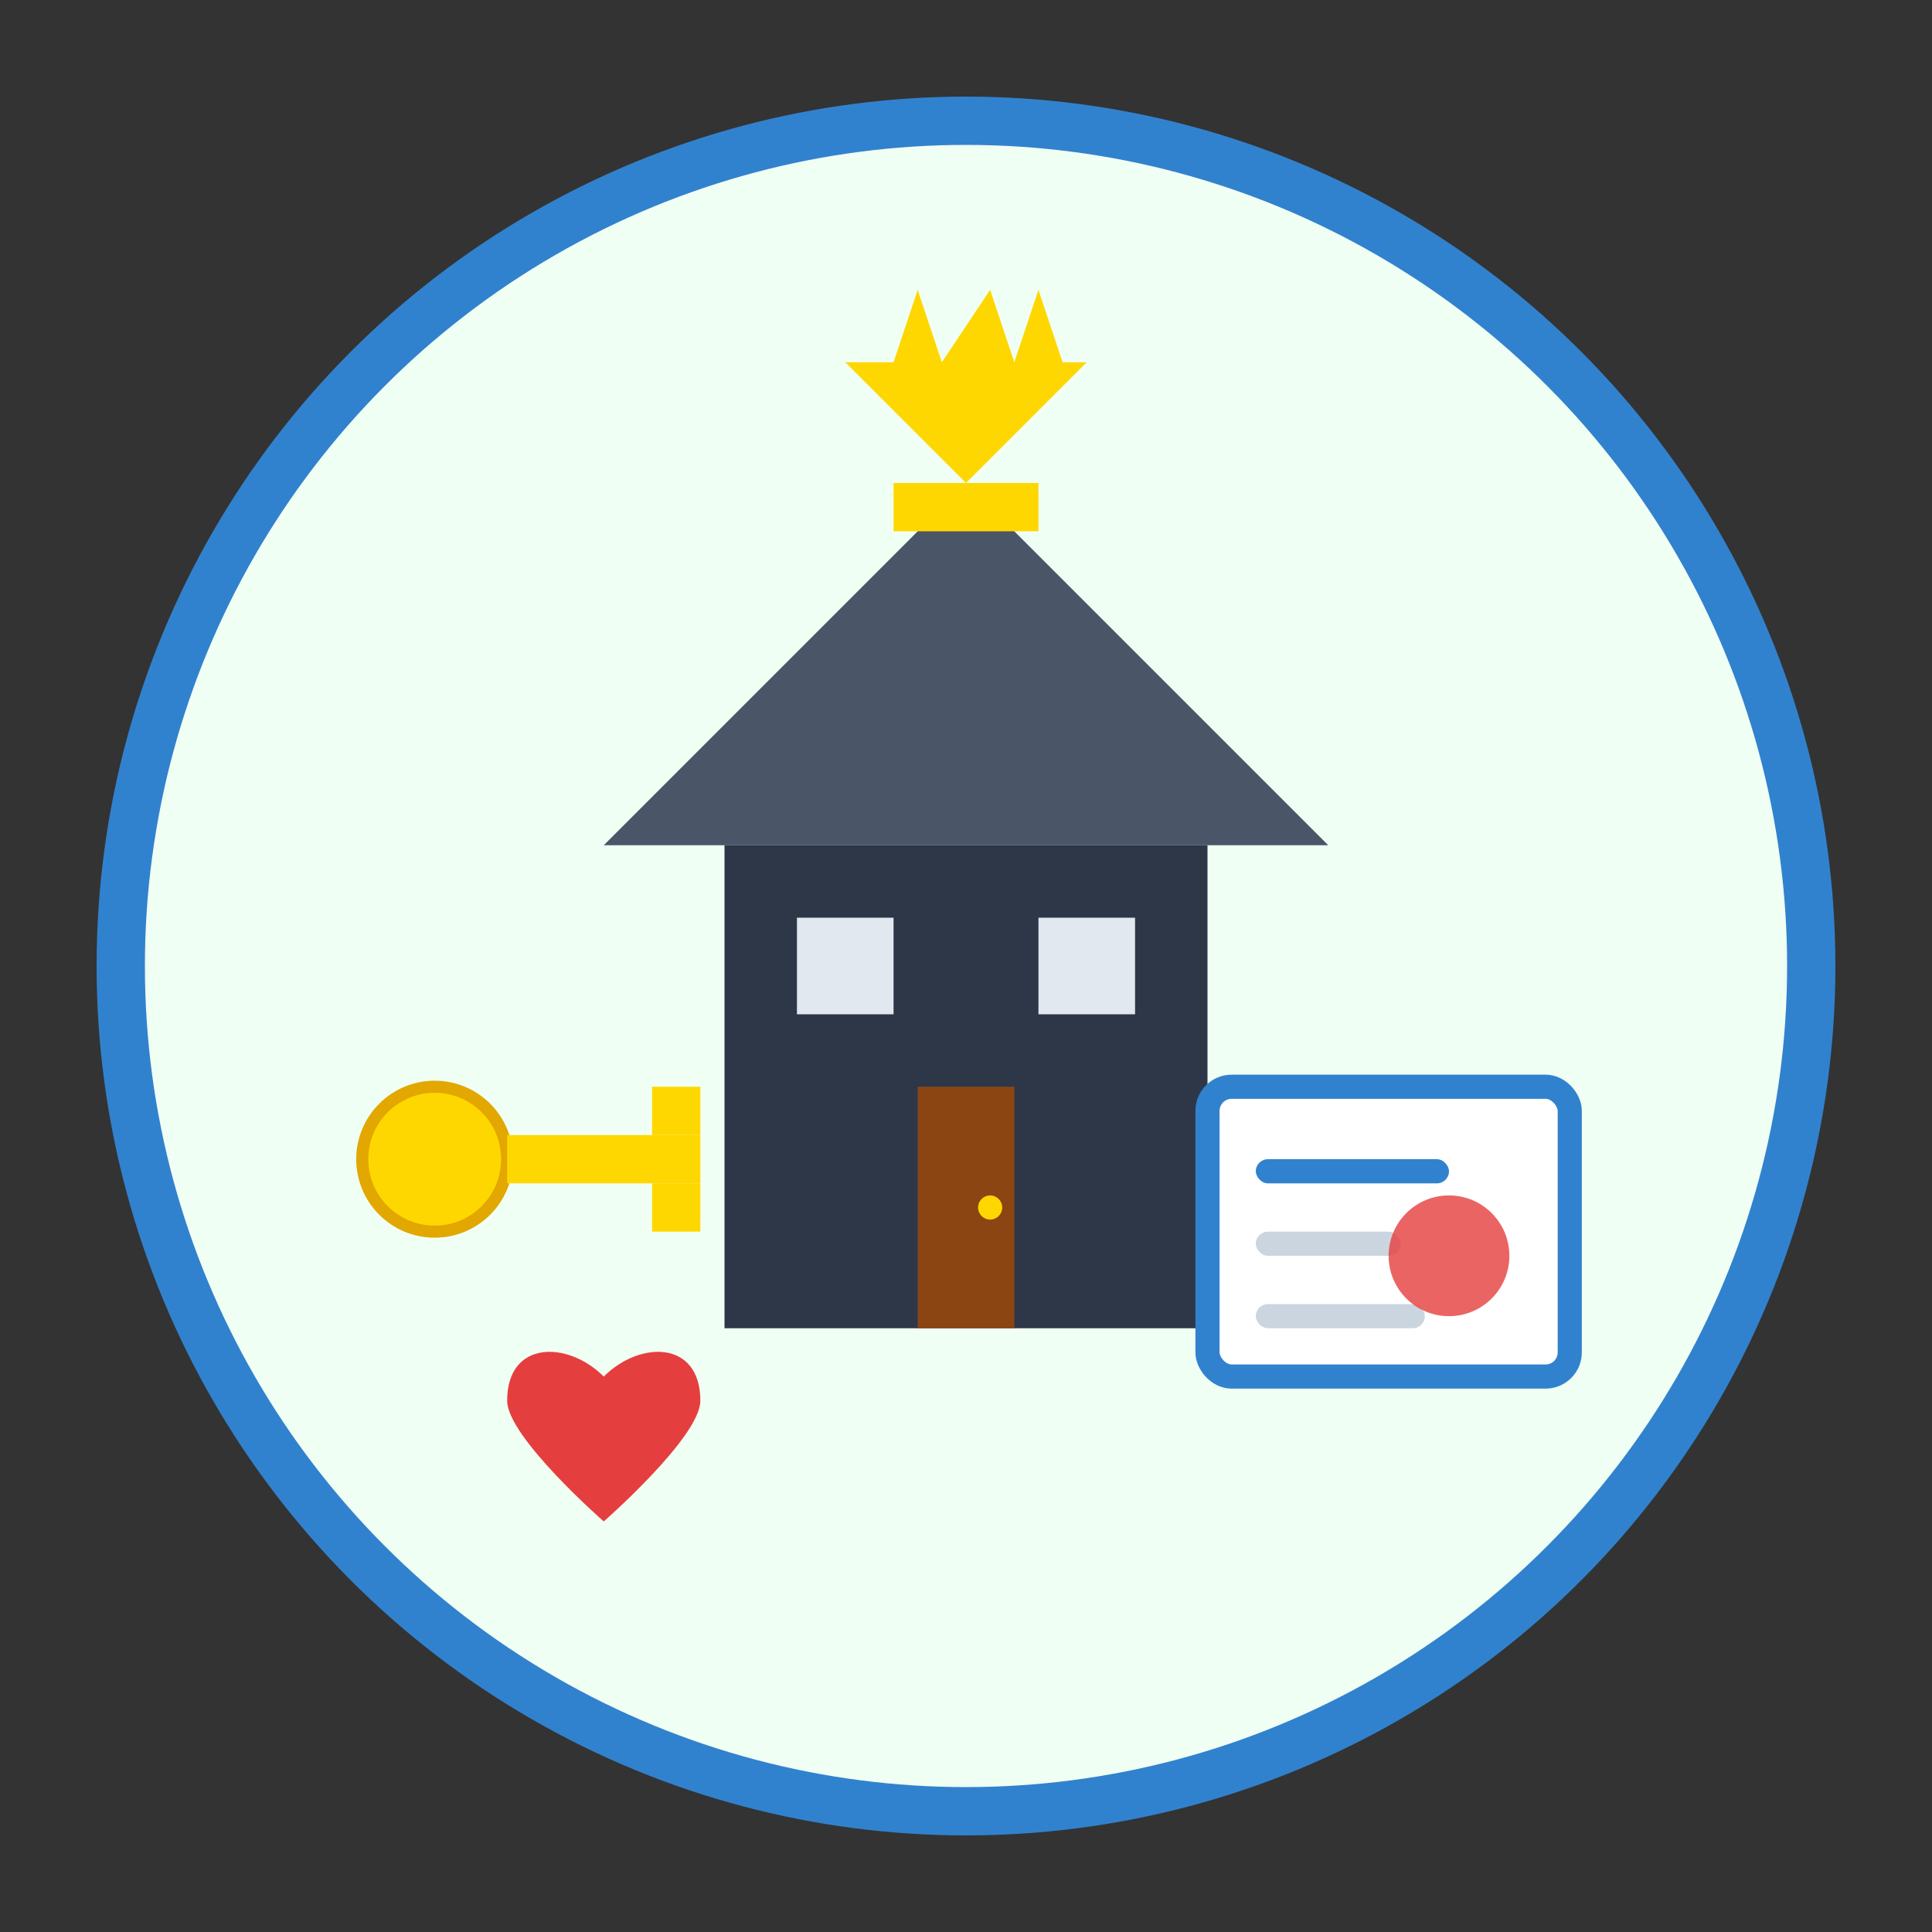
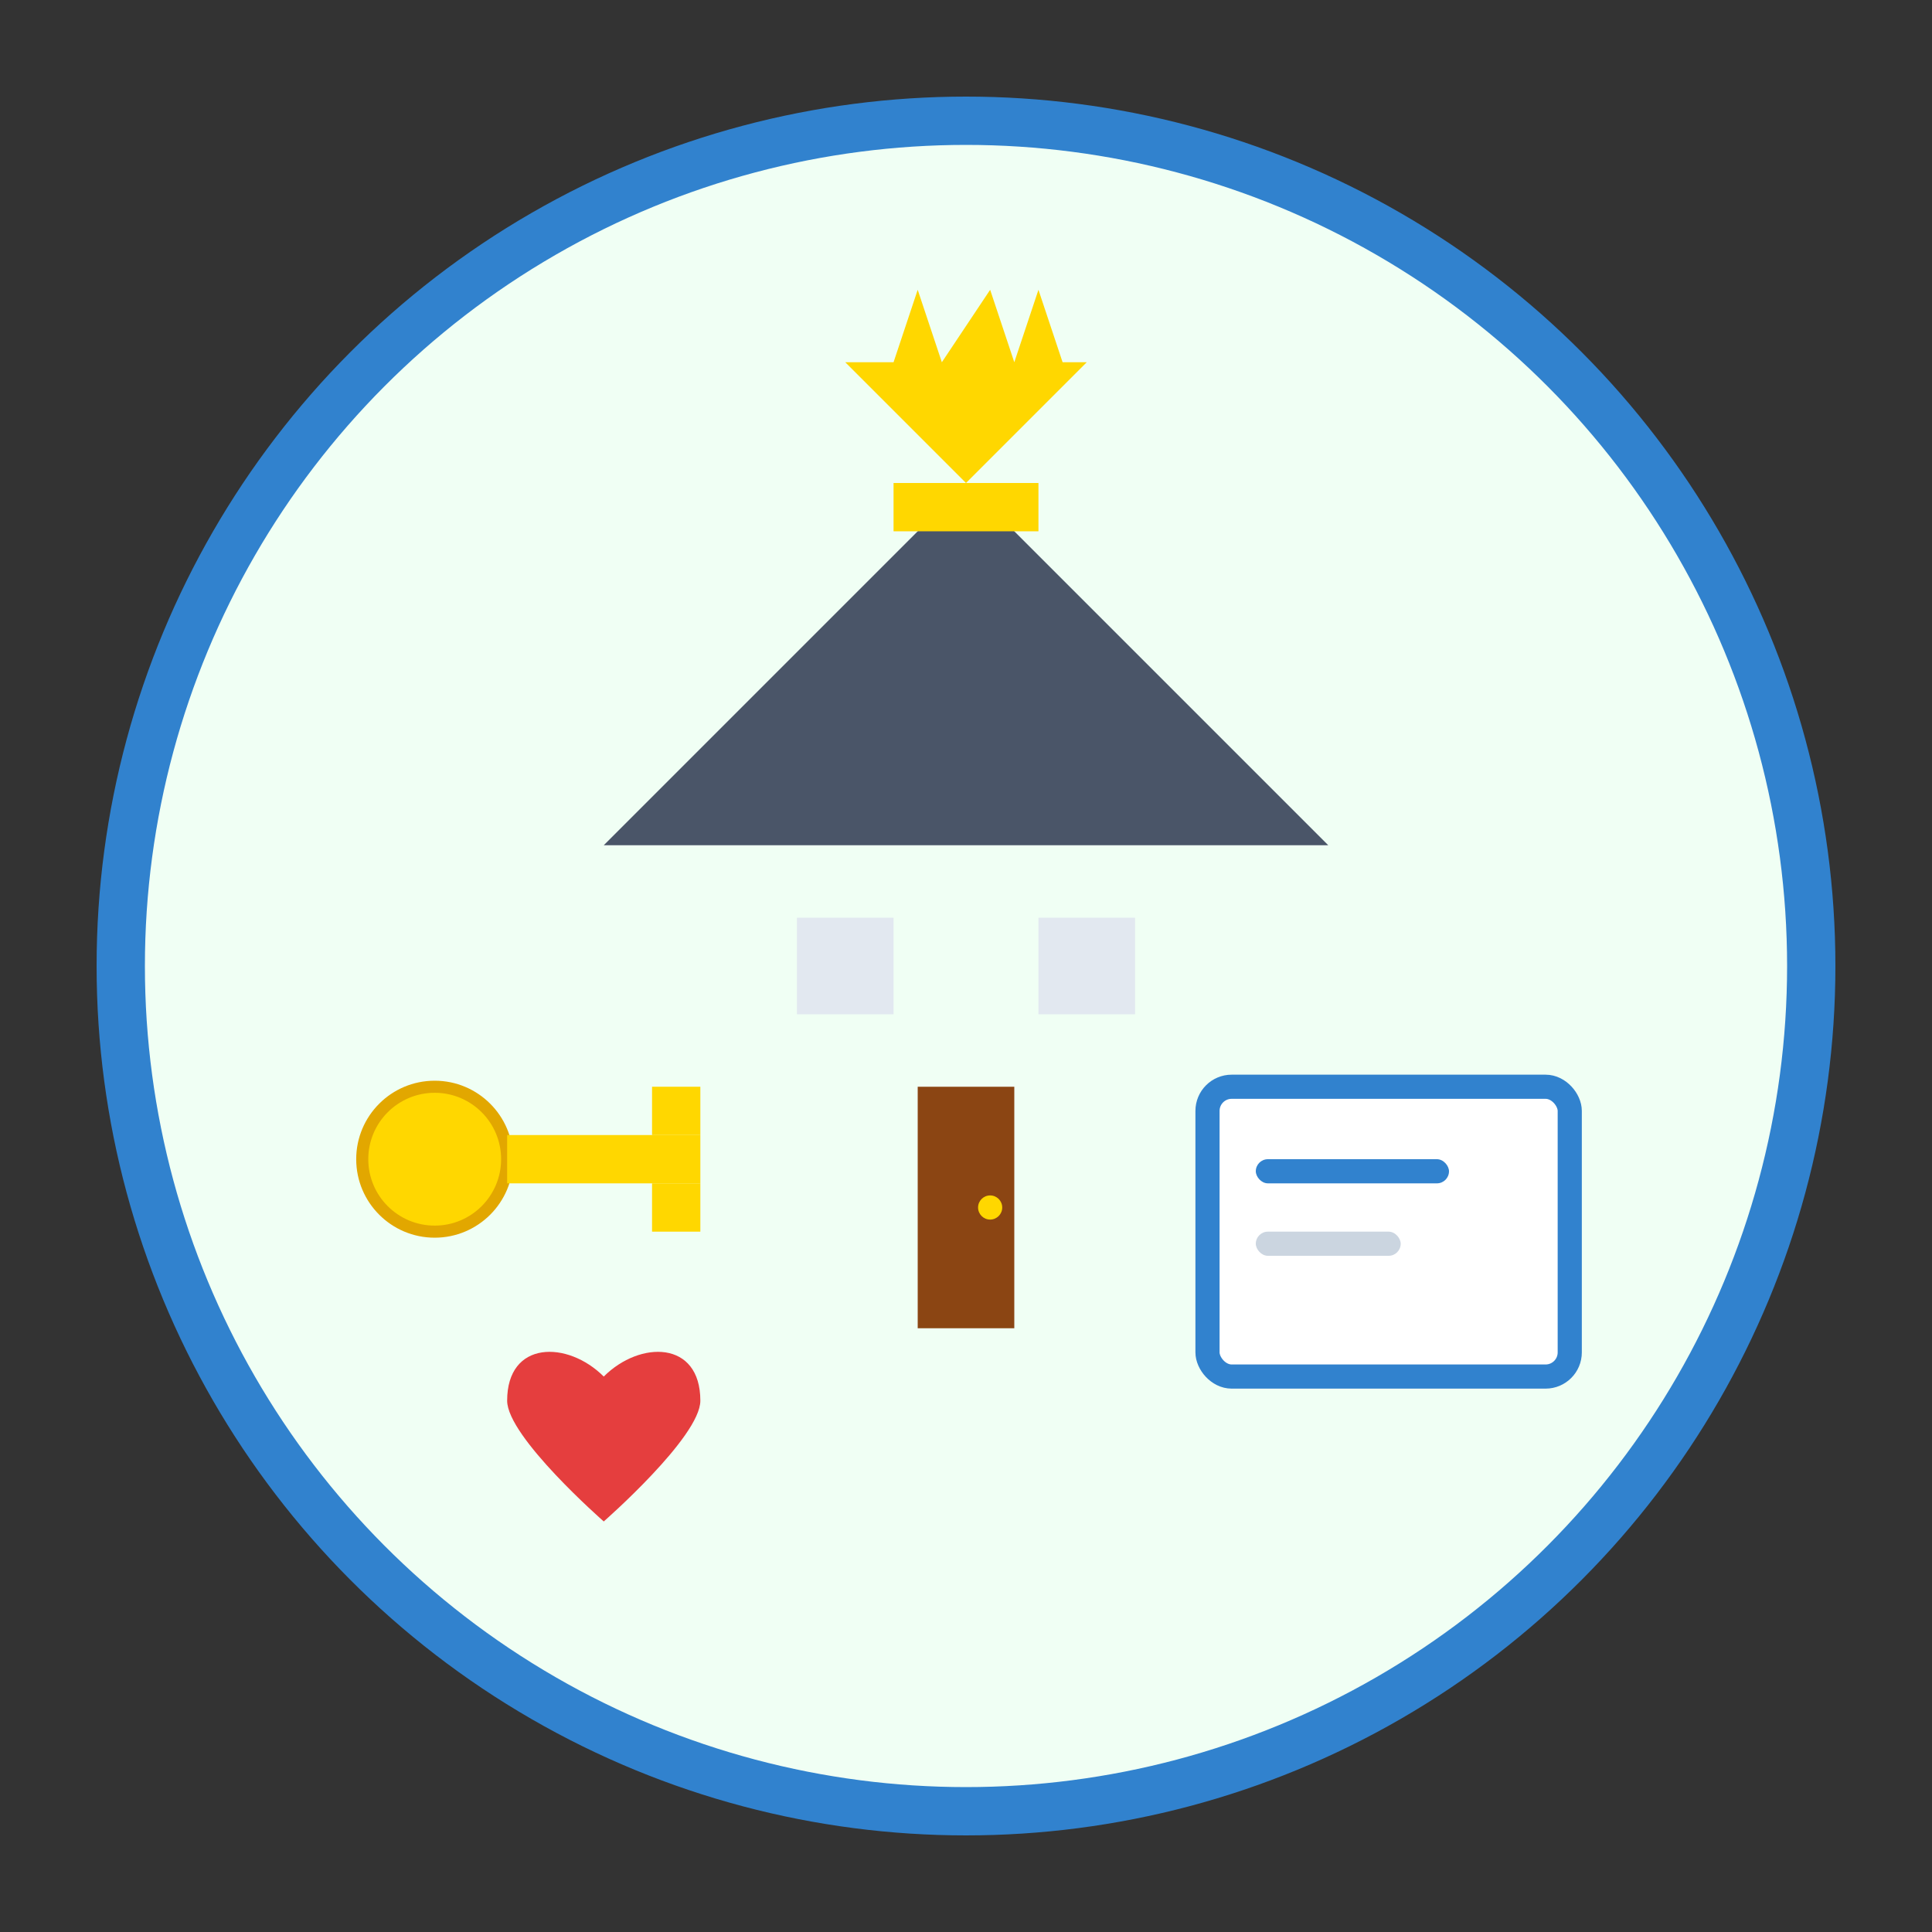
<svg xmlns="http://www.w3.org/2000/svg" width="80" height="80" viewBox="0 0 80 80" fill="none">
  <rect x="0" y="0" width="80" height="80" fill="#333333" stroke="none" />
  <circle cx="40" cy="40" r="35" fill="#f0fff4" stroke="#3182ce" stroke-width="2" />
  <polygon points="40,20 25,35 55,35" fill="#4a5568" />
-   <rect x="30" y="35" width="20" height="20" fill="#2d3748" />
  <rect x="33" y="38" width="4" height="4" fill="#e2e8f0" />
  <rect x="43" y="38" width="4" height="4" fill="#e2e8f0" />
  <rect x="38" y="45" width="4" height="10" fill="#8b4513" />
  <circle cx="41" cy="50" r="0.5" fill="#ffd700" />
  <g transform="translate(35, 12)">
    <polygon points="5,8 0,3 2,3 3,0 4,3 6,0 7,3 8,0 9,3 10,3 5,8" fill="#ffd700" />
    <rect x="2" y="8" width="6" height="2" fill="#ffd700" />
  </g>
  <rect x="50" y="45" width="15" height="12" fill="white" stroke="#3182ce" stroke-width="1" rx="1" />
  <rect x="52" y="48" width="8" height="1" fill="#3182ce" rx="0.5" />
  <rect x="52" y="51" width="6" height="1" fill="#cbd5e0" rx="0.5" />
-   <rect x="52" y="54" width="7" height="1" fill="#cbd5e0" rx="0.5" />
-   <circle cx="60" cy="52" r="2.5" fill="#e53e3e" opacity="0.8" />
  <g transform="translate(15, 45)">
    <circle cx="3" cy="3" r="3" fill="#ffd700" stroke="#e2a700" stroke-width="0.5" />
    <rect x="6" y="2" width="8" height="2" fill="#ffd700" />
    <rect x="12" y="0" width="2" height="2" fill="#ffd700" />
    <rect x="12" y="4" width="2" height="2" fill="#ffd700" />
  </g>
  <g transform="translate(20, 55)">
    <path d="M5 2 C3.5 0.5 1 0.5 1 3 C1 4.5 5 8 5 8 S9 4.5 9 3 C9 0.5 6.5 0.5 5 2 Z" fill="#e53e3e" />
  </g>
</svg>